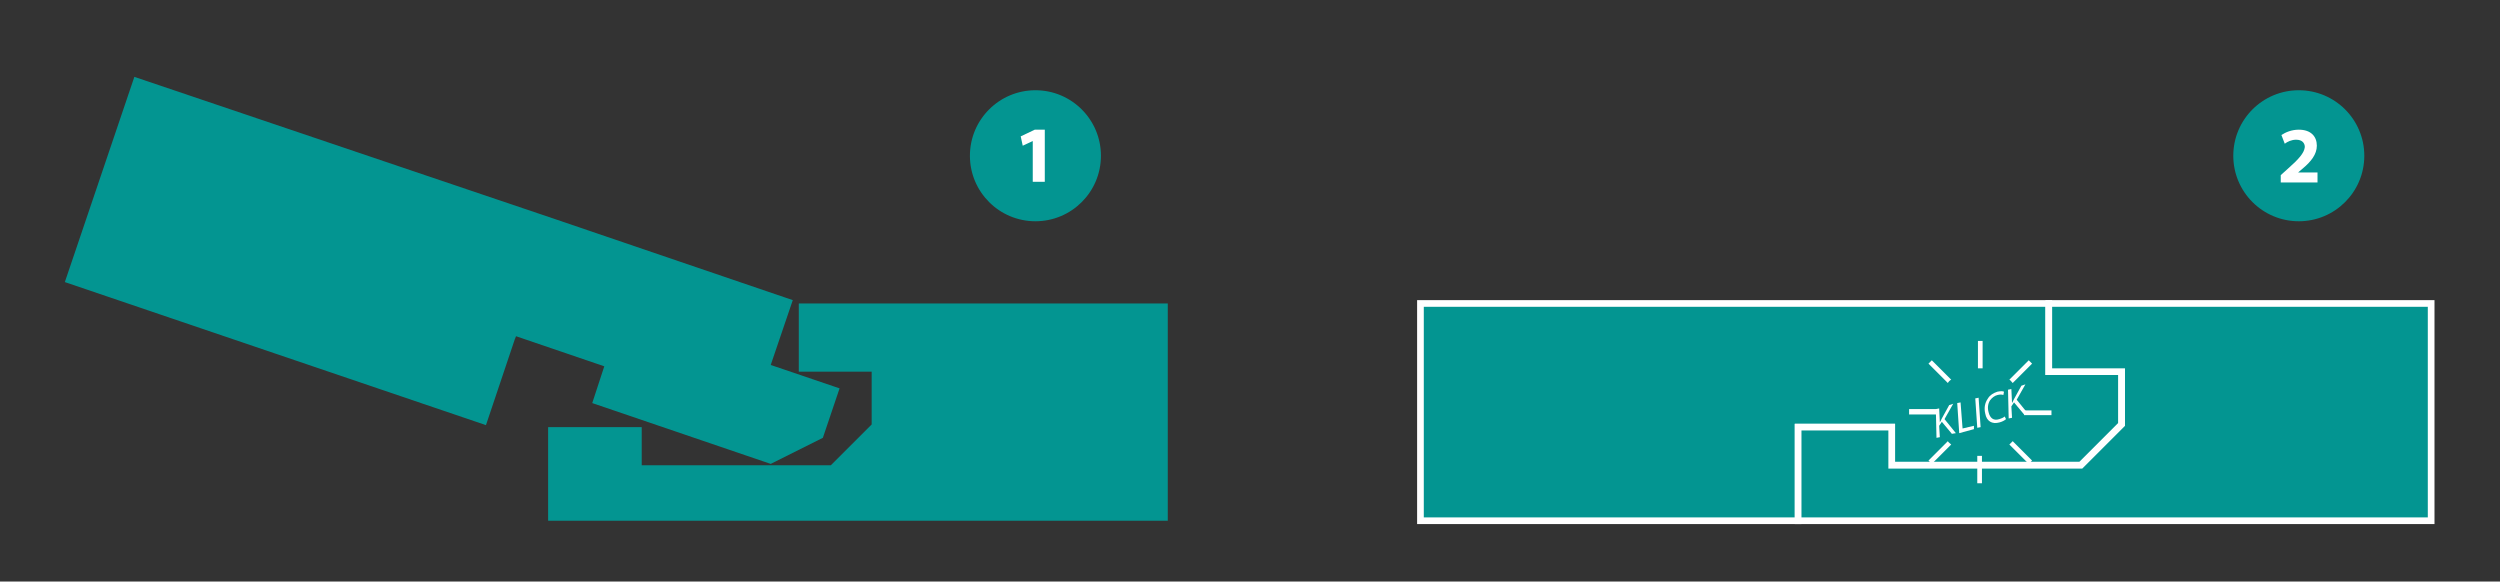
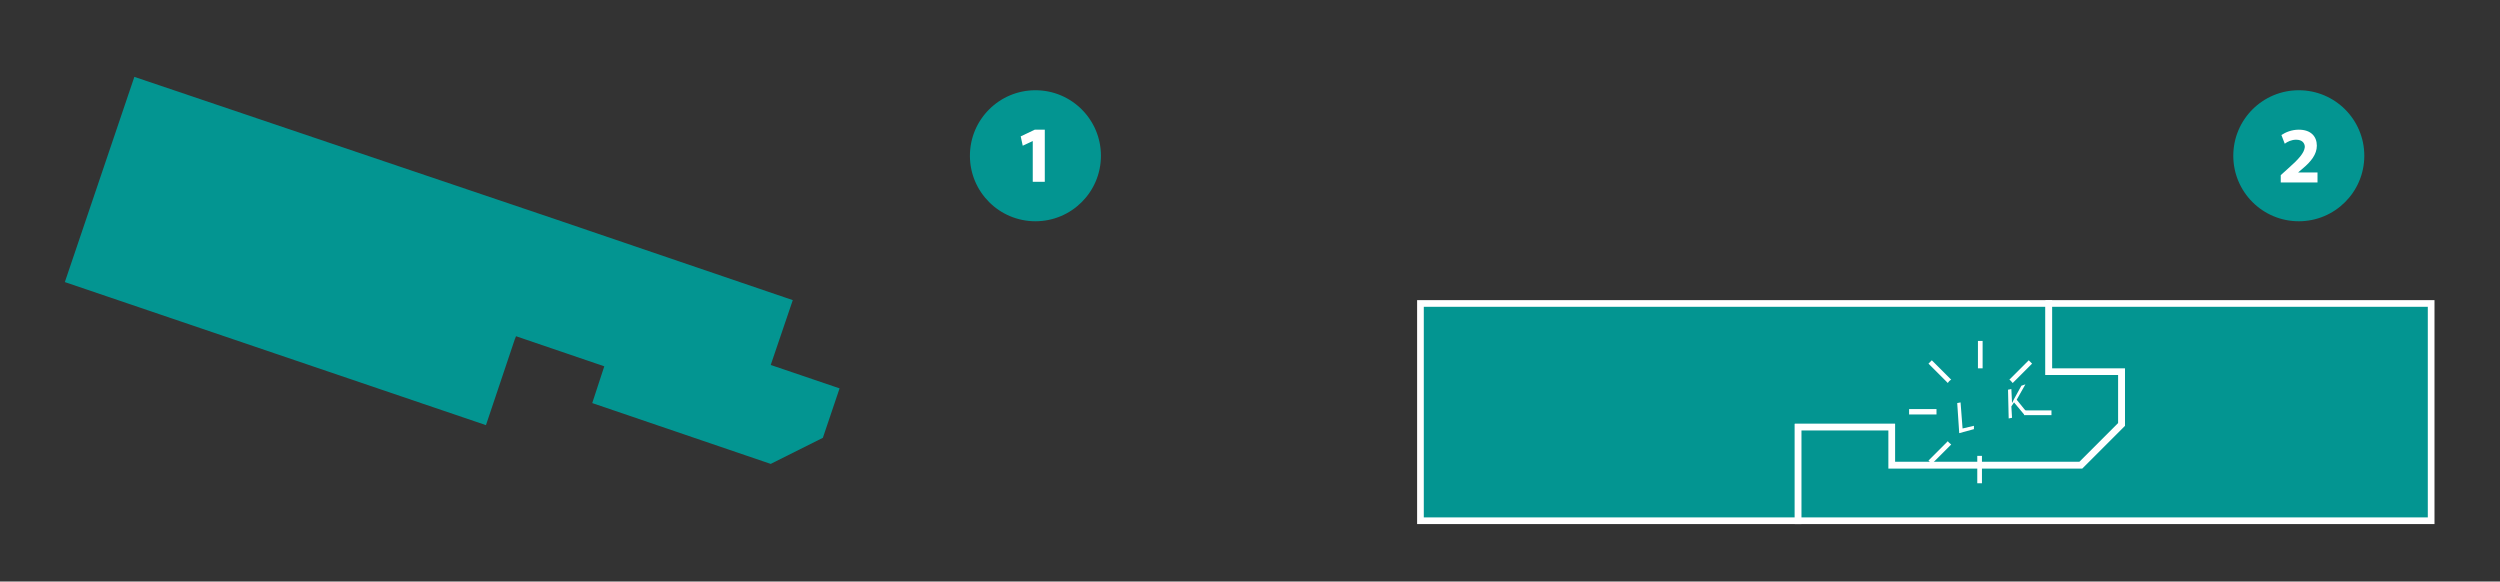
<svg xmlns="http://www.w3.org/2000/svg" version="1.1" id="Ebene_1" x="0px" y="0px" viewBox="0 0 374 87" style="enable-background:new 0 0 374 87;" xml:space="preserve">
  <rect x="0" y="0" width="374" height="87" fill="#333333" stroke="none" />
  <style type="text/css">
	.st0{fill:#039591;}
	.st1{fill:#039591;stroke:#FFFFFF;stroke-miterlimit:10;}
	.st2{fill:#FFFFFF;}
</style>
  <polygon class="st0" points="115.3,54.6 118.6,44.9 83.1,32.8 20.1,11.5 9.7,42.2 72.7,63.6 77,50.8 77.2,50.3 90.4,54.8 88.6,60.3   115.3,69.4 123.1,65.5 125.6,58.1 " />
-   <polygon class="st0" points="119.5,45.4 119.5,55.6 130.4,55.6 130.4,63.5 124.3,69.6 96,69.6 96,63.9 82,63.9 82,64.4 82,77.9   174.7,77.9 174.7,45.4 " />
  <polygon class="st1" points="306.5,55.6 306.5,45.4 269,45.4 212.5,45.4 212.5,77.9 269,77.9 269,64.4 269,63.9 283,63.9 283,69.6   311.3,69.6 317.4,63.5 317.4,55.6 " />
  <polygon class="st1" points="306.5,45.4 306.5,55.6 317.4,55.6 317.4,63.5 311.3,69.6 283,69.6 283,63.9 269,63.9 269,64.4   269,77.9 363.7,77.9 363.7,45.4 " />
  <circle class="st0" cx="154.9" cy="23.3" r="9.8" />
  <g>
    <path class="st2" d="M154.5,21.1L154.5,21.1l-1.5,0.7l-0.3-1.4l2.1-1h1.5v7.8h-1.8V21.1z" />
  </g>
  <circle class="st0" cx="343.9" cy="23.3" r="9.8" />
  <g>
    <path class="st2" d="M341.2,27.3v-1.1l1-0.9c1.7-1.5,2.5-2.4,2.6-3.3c0-0.6-0.4-1.1-1.3-1.1c-0.7,0-1.3,0.3-1.7,0.6l-0.5-1.3   c0.6-0.4,1.5-0.8,2.6-0.8c1.8,0,2.7,1,2.7,2.4c0,1.3-0.9,2.4-2.1,3.4l-0.7,0.6v0h2.9v1.5H341.2z" />
  </g>
  <g>
    <g>
      <path class="st2" d="M291.9,56.8l-2.9-2.9l-0.5,0.5l2.9,2.9C291.5,57.1,291.7,56.9,291.9,56.8z" />
      <path class="st2" d="M301.1,57.3l2.9-2.9l-0.5-0.5l-2.9,2.9C300.8,56.9,300.9,57.1,301.1,57.3z" />
      <path class="st2" d="M289.7,61.6c0-0.1,0-0.2,0-0.4h-4.1V62h4.1C289.7,61.9,289.7,61.8,289.7,61.6z" />
      <path class="st2" d="M296.2,55.1c0.1,0,0.2,0,0.4,0V51h-0.7v4.1C296,55.1,296.1,55.1,296.2,55.1z" />
      <path class="st2" d="M291.4,66l-2.9,2.9l0.5,0.5l2.9-2.9C291.7,66.3,291.5,66.2,291.4,66z" />
-       <path class="st2" d="M300.6,66.5l2.9,2.9l0.5-0.5l-2.9-2.9C300.9,66.2,300.8,66.3,300.6,66.5z" />
      <path class="st2" d="M302.8,61.3c0,0.1,0,0.2,0,0.4c0,0.1,0,0.2,0,0.4h4.1v-0.7H302.8z" />
      <path class="st2" d="M296.2,68.2c-0.1,0-0.2,0-0.4,0v4.1h0.7v-4.1C296.5,68.2,296.4,68.2,296.2,68.2z" />
    </g>
    <g>
-       <path class="st2" d="M289.6,61.2l0.5-0.1l0.1,2.1l0,0c0.1-0.2,0.2-0.4,0.3-0.6l1.1-2l0.6-0.2l-1.3,2.3l1.7,2.1l-0.6,0.1l-1.5-1.8    l-0.4,0.6l0.1,1.7l-0.5,0.1L289.6,61.2z" />
      <path class="st2" d="M292.8,60.3l0.5-0.1l0.3,3.9l1.7-0.4l0,0.5l-2.2,0.6L292.8,60.3z" />
-       <path class="st2" d="M296,59.5l0.3,4.4l-0.5,0.1l-0.3-4.4L296,59.5z" />
-       <path class="st2" d="M300.1,62.7c-0.2,0.2-0.6,0.4-1,0.5c-1.1,0.3-1.9-0.2-2.1-1.3c-0.2-0.8-0.1-1.6,0.4-2.3    c0.3-0.5,0.8-0.8,1.4-1c0.5-0.1,0.8-0.1,1,0l-0.1,0.5c-0.2-0.1-0.5-0.1-0.9,0c-0.4,0.1-0.8,0.4-1.1,0.8c-0.3,0.5-0.4,1.1-0.2,1.8    c0.2,0.8,0.7,1.3,1.6,1c0.3-0.1,0.6-0.2,0.8-0.4L300.1,62.7z" />
      <path class="st2" d="M300.4,58.3l0.5-0.1l0.1,2.1l0,0c0.1-0.2,0.2-0.4,0.3-0.6l1.1-2l0.6-0.2l-1.3,2.3l1.7,2.1l-0.6,0.1l-1.5-1.8    l-0.4,0.6l0.1,1.7l-0.5,0.1L300.4,58.3z" />
    </g>
  </g>
</svg>